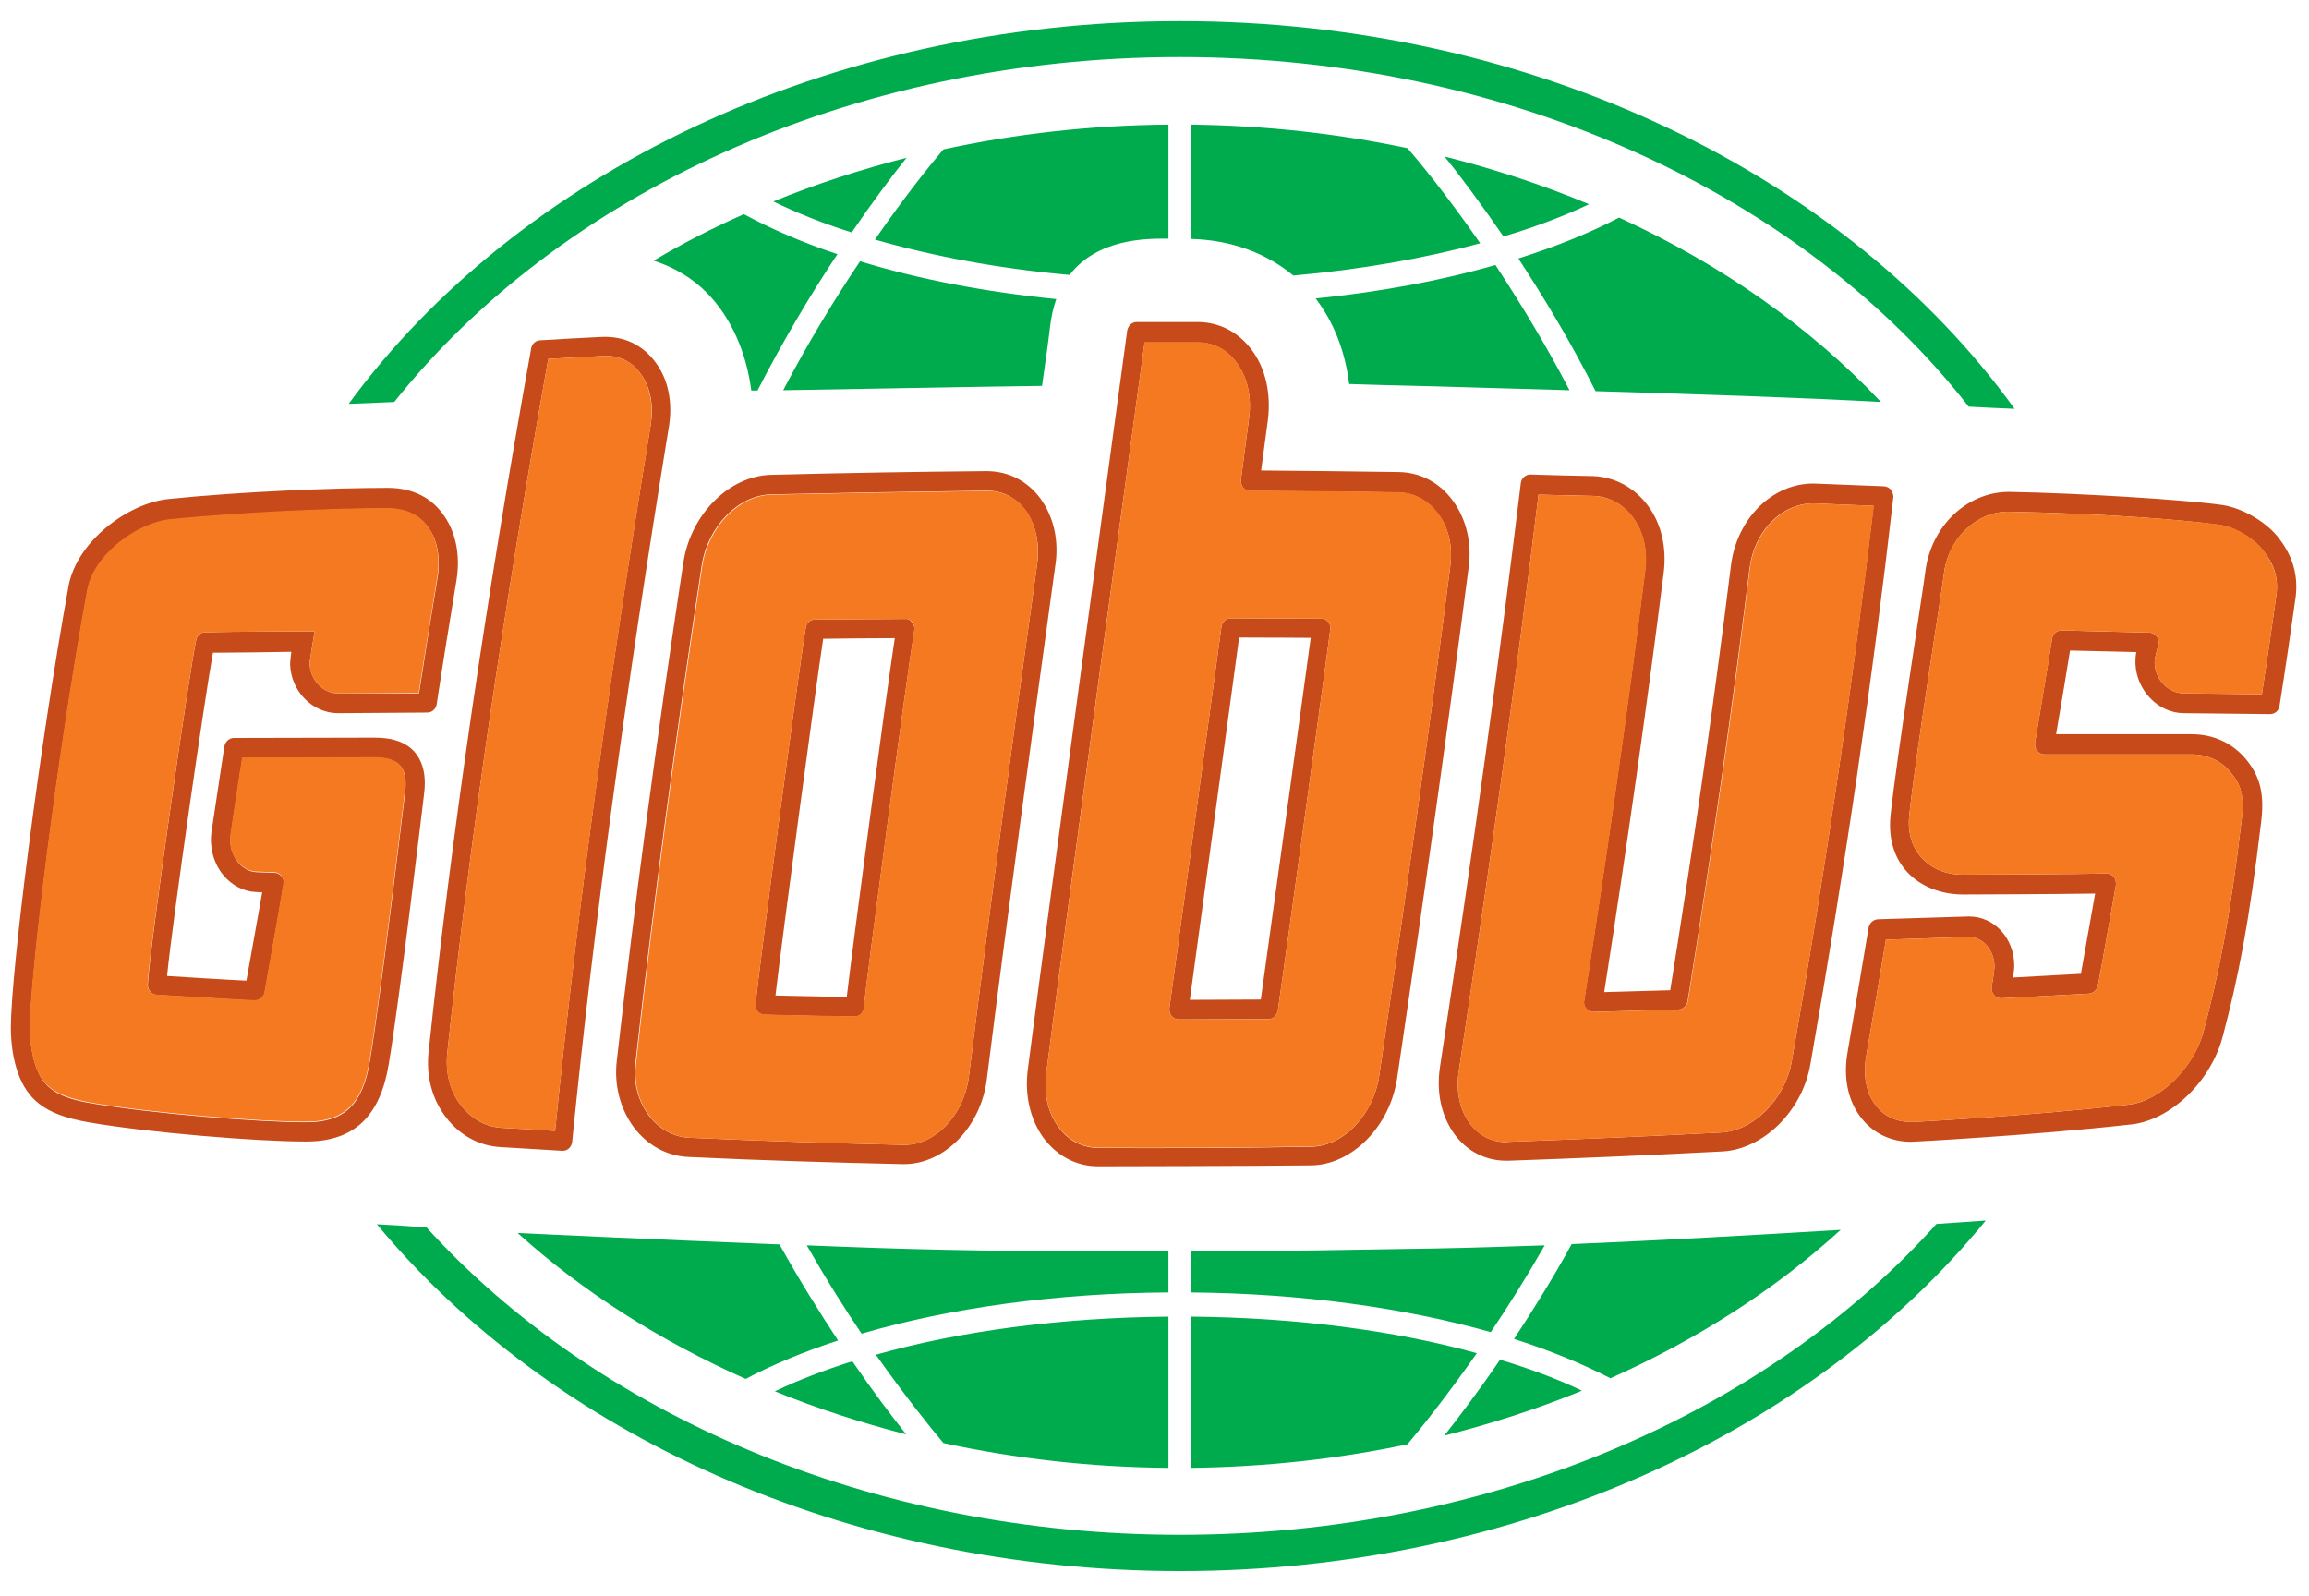
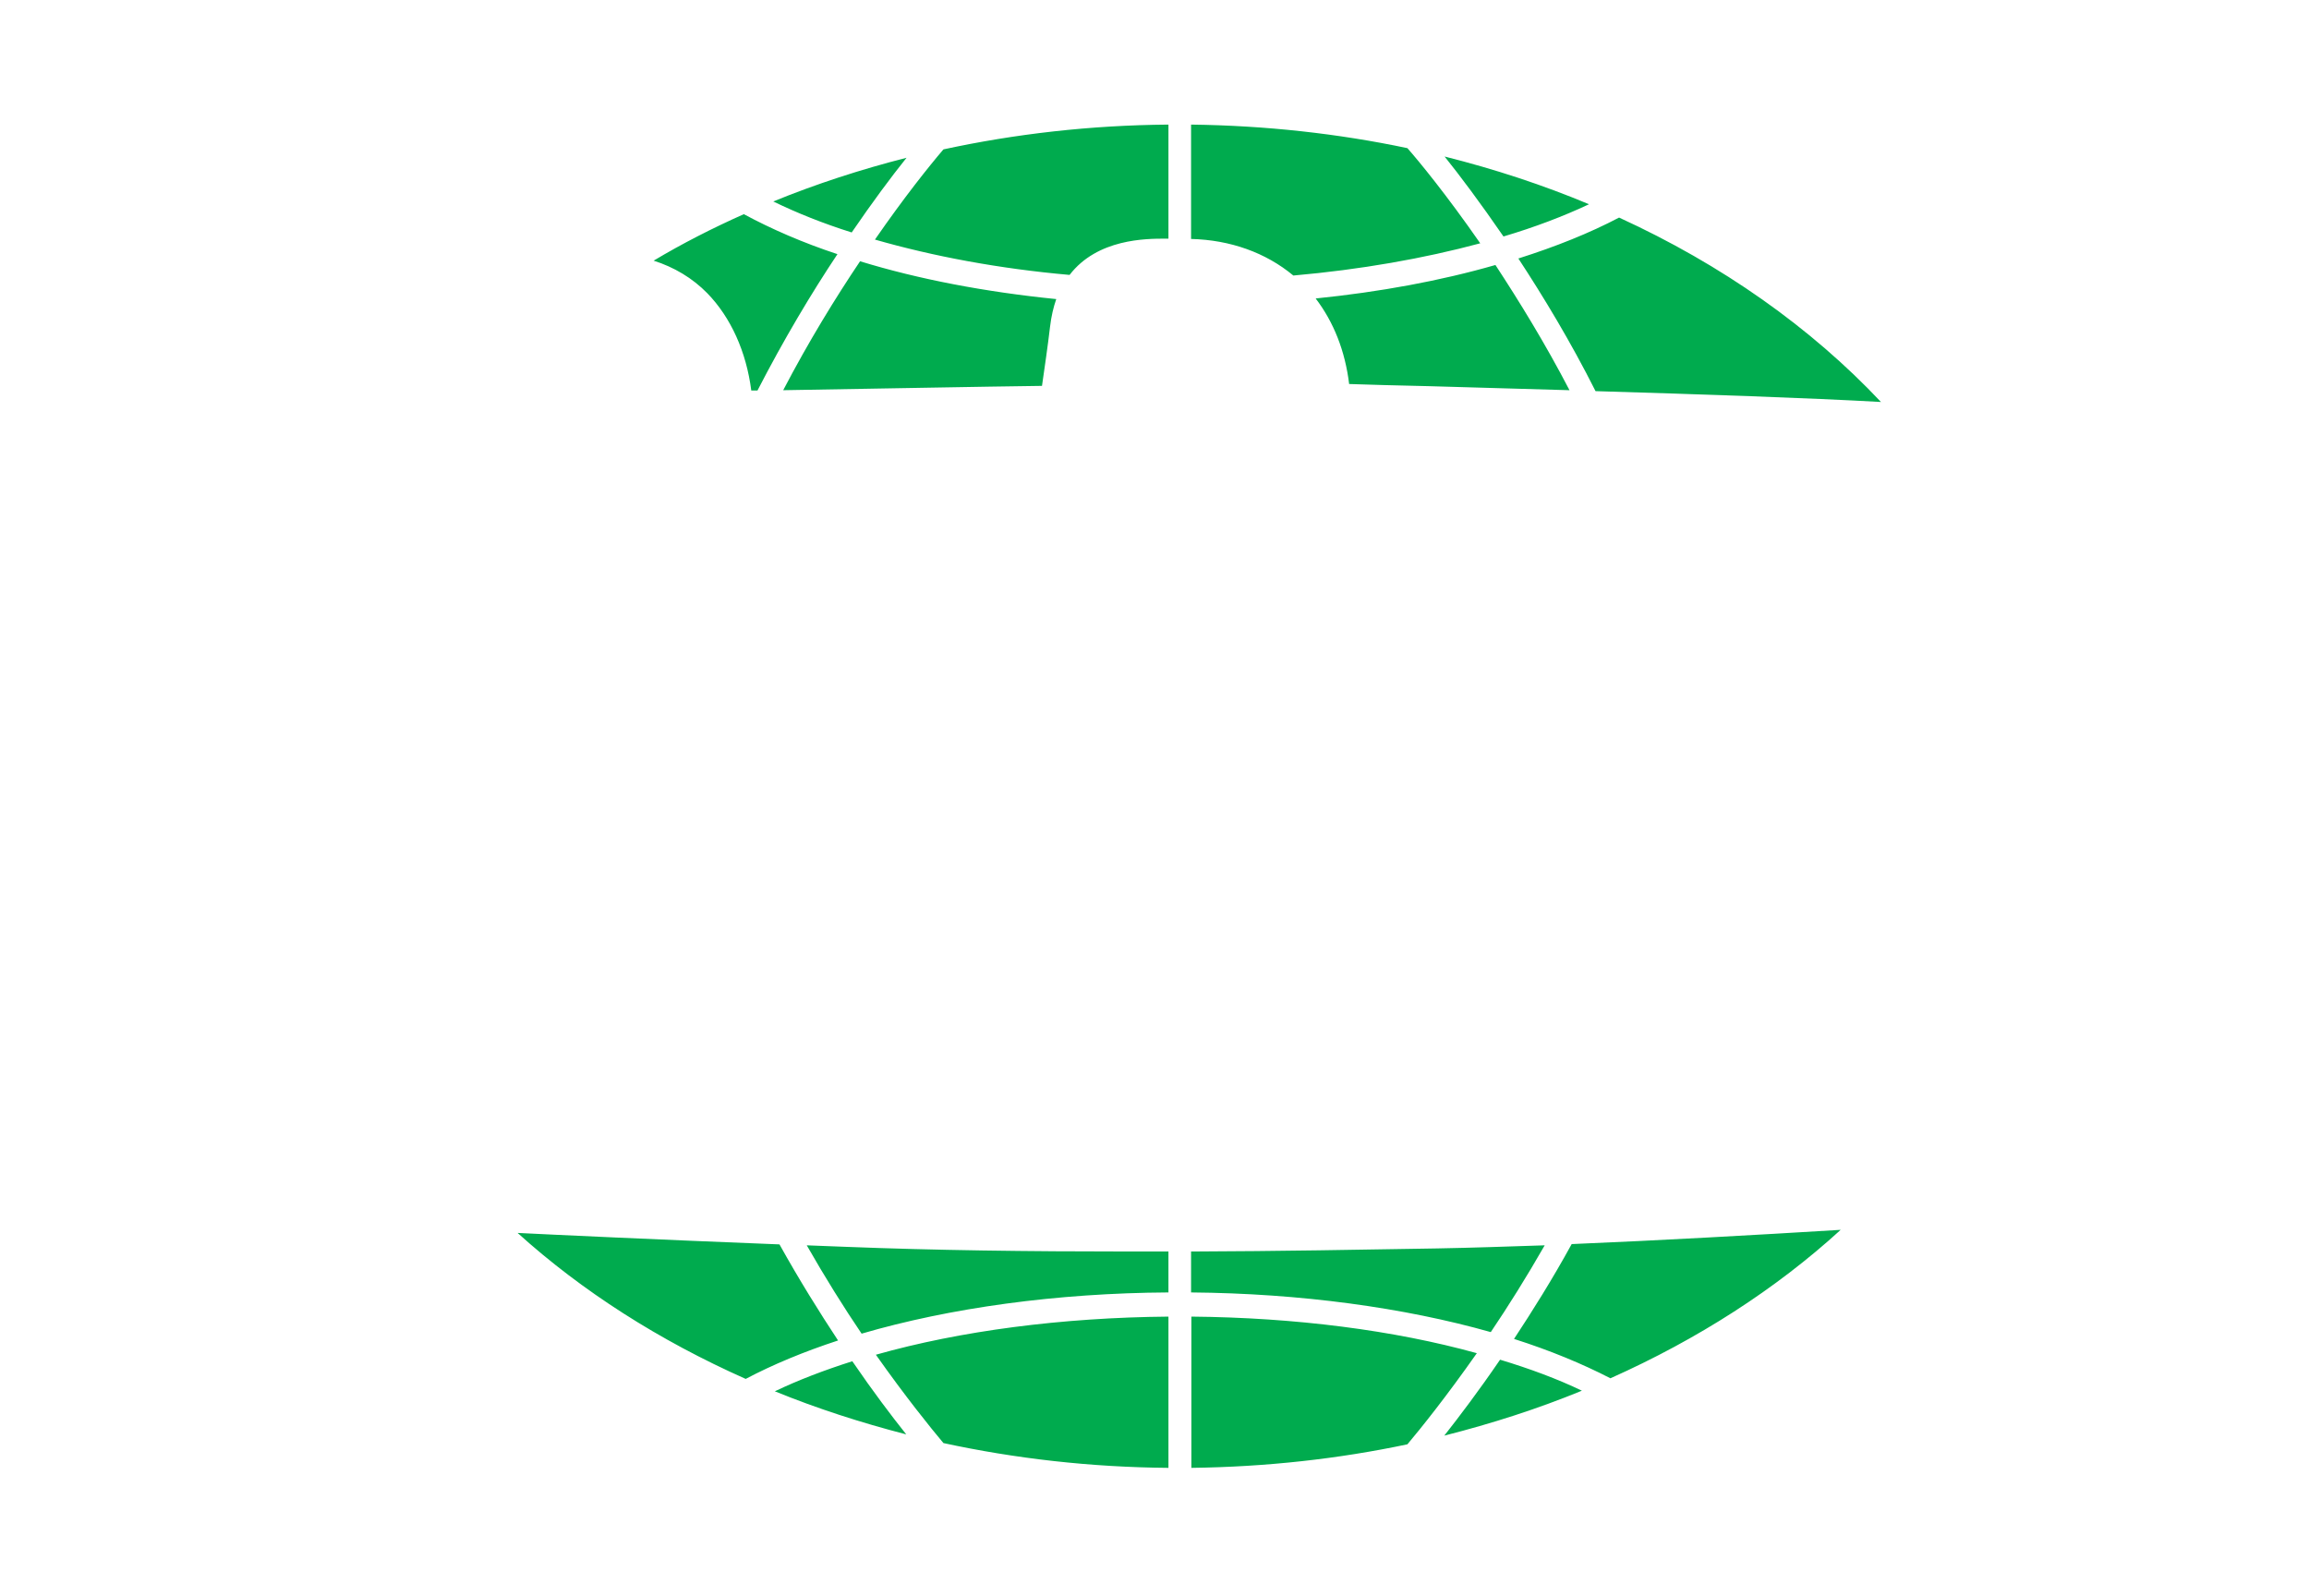
<svg xmlns="http://www.w3.org/2000/svg" version="1.1" id="layer" x="0px" y="0px" viewBox="0 0 745 515" style="enable-background:new 0 0 745 515;" xml:space="preserve">
  <style type="text/css"> .st0{fill:#C74A1B;} .st1{fill:#F47920;} .st2{fill:#00AB4E;} </style>
  <g>
-     <path class="st0" d="M211.5,116.9c-4.1-5.6-10.1-8.5-17.3-8.2c-6.7,0.3-13.3,0.7-20,1.1c-1.4,0.1-2.5,1.1-2.8,2.5 c-14.8,82.4-25.6,156.6-33.1,226.9c-0.9,7.9,1.1,15.5,5.6,21.3c4.4,5.8,10.7,9.2,17.5,9.6c6.7,0.4,13.4,0.8,20,1.2h0.2 c1.5,0,2.8-1.2,3-2.8c7-70.3,17.3-145.5,31.1-230.1C217.2,130.1,215.7,122.5,211.5,116.9 M209.9,137.4 c-13.7,83.5-23.8,157.9-30.8,227.5c-5.8-0.4-11.5-0.7-17.2-1c-5.2-0.3-9.8-2.9-13.2-7.3c-3.5-4.5-5-10.4-4.4-16.7 c7.4-69.5,18.1-142.8,32.6-224.1c5.8-0.3,18.5-1,18.5-1c4.7,0,8.6,2,11.3,5.8C209.9,124.9,211,130.8,209.9,137.4 M735.4,173.8 c-3.7-5-11.5-9.9-18.6-10.9c-12.2-1.7-45.9-3.8-68.6-4.2c-13.6,0-25.2,11.1-27,25.8c-0.4,3.8-9.1,58.9-11.2,78.4 c-1.8,17.1,10.4,25.7,23.4,25.7c0,0,30.7-0.1,42.6-0.3c-1.4,8-3.5,19.7-4.6,25.9c-7.3,0.4-14.6,0.8-21.9,1.2c0,0,0.4-2.5,0.4-3.8 c0-8.9-6.4-15.9-14.6-15.9l-29.4,0.9c-1.5,0.1-2.7,1.2-3,2.7c-2.2,13.4-4.5,26.8-6.8,40.3c-1.4,8,0.1,15.4,4.2,20.8 c3.8,5.1,9.6,8,16.3,8c0.4,0,38.8-2,71.1-5.6c12.7-1.4,25.7-13.9,29.5-28.5c4.9-18.6,8.4-35.8,12.4-69.4c1-8.7-0.3-14.3-4.9-19.9 c-4.3-5.2-10.5-8.1-17.5-8.1h-43.8c0.6-3.3,3.9-23.1,4.5-27c5.6,0.1,21.4,0.5,21.4,0.5s-0.4,1.5-0.3,3.8 c0.4,8.7,7.4,15.8,15.5,15.9c9.2,0.1,18.5,0.2,27.9,0.3c1.7,0,2.9-1.2,3.1-2.7c1.8-11.3,3.5-23.1,5.2-35.1 C741.7,184.4,738.9,178.4,735.4,173.8 M734.5,191.8c-1.5,10.9-3.1,21.7-4.7,32.2c-8.5-0.1-16.8-0.2-25.3-0.3 c-4.9-0.1-9.1-4.4-9.3-9.7c-0.1-1.9,1.2-5.8,1.2-5.8c0.2-1,0.1-2-0.5-2.8s-1.5-1.3-2.5-1.3c0,0-21.6-0.5-28.2-0.7 c-1.7,0-2.9,1.2-3.1,2.8c-0.5,3.2-4.9,29.8-5.5,33.5c-0.1,0.9,0.1,1.9,0.7,2.6c0.6,0.7,1.5,1.1,2.4,1.1h47.4 c5.1,0,9.7,2.1,12.7,5.9c3,3.6,4.4,7.1,3.5,14.9c-3.9,33.2-7.5,50.2-12.3,68.5c-3.1,11.8-14.1,22.6-24.1,23.7 c-32.1,3.7-69.4,5.6-69.4,5.6c-5.2,0.2-9.5-1.6-12.4-5.5c-3-4-4-9.5-3-15.6c2.2-12.6,4.3-25.2,6.4-37.7c8.8-0.3,17.6-0.6,26.6-0.9 c4.7,0,8.3,4.2,8.4,9.4c0,2.1-0.9,6.7-0.9,6.7c-0.1,1,0.1,1.9,0.8,2.7c0.6,0.7,1.5,1.1,2.5,1c9.4-0.5,18.7-1,28.1-1.5 c1.4-0.1,2.6-1.2,2.9-2.6c1.1-5.7,4.3-23.9,5.8-32.4c0.1-1-0.1-2-0.7-2.7c-0.6-0.7-1.6-1.1-2.5-1.1c-8.4,0.3-46.3,0.4-46.3,0.4 c-10.6,0-18.3-7.6-17.2-18.9c2-19.2,10.8-74.2,11.2-78.1c1.4-11.5,10.4-20.1,20.8-20.1c30.7,0.6,55.3,2.5,67.8,4.2 c5.1,0.6,11.4,4.4,14.3,8.2C733.6,181.8,735.2,186.2,734.5,191.8 M610.1,158c-0.5-0.6-1.3-1-2.2-1.1l-22.8-0.9 c-13.3,0-24.7,11.3-26.6,26.4c-5.4,43.6-11.8,88.4-19.6,137.1c-7.1,0.2-14.2,0.4-21.3,0.6c7.5-48.1,13.8-92.4,19.2-135.4 c1-8.1-0.8-15.9-5.2-21.7s-10.6-9.1-17.6-9.4c-6.8-0.1-13.5-0.3-20.2-0.5c-1.6,0-2.9,1.2-3.1,2.7c-6.8,56-15,115.9-26.1,188.5 c-1.2,8.1,0.4,15.6,4.5,21.4c4.1,5.7,10.1,8.8,16.9,8.8h0.8c23-0.8,46.2-1.8,69.1-3c13.2-0.8,25.6-13.1,28.2-28 c11.5-65.4,20.2-125.3,26.8-183.2C610.9,159.6,610.6,158.7,610.1,158 M578.1,342.5c-2.1,12-12.2,22.3-22.6,22.9 c-22.8,1.2-46,2.2-68.9,3l-0.6,0.1c-4.9,0-9-2.2-12-6.3c-3.1-4.4-4.3-10.4-3.3-16.7c10.8-71.5,19-130.7,25.7-185.9 c5.8,0.1,11.6,0.3,17.5,0.4c5.1,0.1,9.7,2.6,12.9,6.9c3.4,4.5,4.8,10.6,4,17.1c-5.5,44-12,89.4-19.7,138.9 c-0.2,0.9,0.1,1.9,0.7,2.5c0.6,0.7,1.5,1.1,2.3,1.1c9.2-0.3,18.4-0.5,27.5-0.8c1.4,0,2.6-1.2,2.9-2.6c8-49.7,14.5-95.4,20-139.8 c1.5-11.9,10.3-20.9,20.6-20.9l19.4,0.8C597.9,219.8,589.3,278.6,578.1,342.5 M109.1,230.1l28.8-0.2c1.5,0,2.8-1.2,3-2.7 c2-13.3,4.2-26.7,6.4-40.1c1.3-8.2-0.3-15.9-4.6-21.5c-4-5.4-10.1-8.2-17.5-8.2c-17.6,0-47.5,1.2-70.8,3.6 c-13.1,1.3-29.7,13.7-32.3,28.2C12.6,241.8,3.5,314,3.5,331.6c0,4.3,0.6,14.9,6.2,21.7c4.7,5.7,12.2,7.6,18.8,8.8 c19.5,3.4,54.6,6.2,69.7,6.2h1.2c14.9-0.2,23.2-8.1,26-24.8c3.7-22.1,10.8-82.3,11.4-87.1c0.8-5.8-0.2-10.3-2.8-13.5 c-2.7-3.3-7.1-4.9-13-4.9l-45.5,0.1c-1.5,0-2.8,1.1-3.1,2.7c0,0-2.9,19-4.2,27.9c-0.6,4.8,0.7,9.8,3.8,13.6 c2.7,3.3,6.5,5.3,10.4,5.5l2.2,0.1c-0.5,3-3.8,21.2-5.1,28.5c-5.1-0.2-22.5-1.3-25.6-1.5c1.8-18.1,12.1-89.3,14.8-104.3 c4.7,0,21.9-0.2,25.3-0.3c-0.3,2.1-0.4,3.9-0.4,3.9C93.8,222.9,100.7,230.1,109.1,230.1 M66.2,204c-1.4,0-2.6,1-2.9,2.5 c-1.8,7.4-15.1,99.8-15.6,111.1c-0.1,1.8,1.2,3.3,2.9,3.4c3.9,0.2,25.7,1.6,31.6,1.9c1.6,0,2.9-1.1,3.2-2.6 c1.6-9,5.5-30.8,6.1-35.1c0.2-0.9-0.1-1.8-0.7-2.5s-1.4-1.1-2.3-1.1l-5.8-0.2c-2.1-0.1-4.3-1.2-5.9-3.2c-1.9-2.4-2.8-5.5-2.4-8.5 c1.2-8.6,2.5-16.5,3.8-25.1l42.9-0.1c3.9,0,6.7,0.9,8.2,2.7c1.4,1.7,1.9,4.6,1.4,8.5c-0.6,4.9-7.7,65-11.4,86.9 c-2.3,13.7-8.1,19.4-20,19.5h-1.1c-14.8,0-49.4-2.8-68.6-6.1c-5.9-1-11.8-2.5-15.2-6.7c-3.5-4.2-4.7-11.8-4.7-17.5 c0-15.7,8.3-85.2,18.5-141.2c2.1-11.6,16.2-21.8,26.8-22.9c23.1-2.3,52.8-3.6,70.2-3.6c3.8,0,9.1,1,12.7,5.7 c3.2,4.2,4.3,10,3.3,16.5c-2.1,12.5-4.1,25-6,37.4l-26.2,0c-4.9,0-9-4.4-9.1-9.9c0.1-0.9,1.6-10.1,1.6-10.1S71.6,203.8,66.2,204 M292.1,199.7c-9.7,0.1-19.4,0.1-29.2,0.2c-1.4,0-2.7,1.1-2.9,2.5c-1.5,8.2-15.1,109.3-16.2,121.6c-0.1,0.8,0.2,1.7,0.7,2.4 c0.6,0.7,1.4,1,2.2,1c9.7,0.3,19.3,0.4,29,0.6l0,0c1.6,0,2.9-1.2,3-2.8c0.7-8.1,14.2-109.4,16.3-121.8c0.2-0.9-0.1-1.8-0.7-2.5 C293.8,200.1,293,199.6,292.1,199.7 M273.2,321.7c-7.7-0.2-15.3-0.3-23-0.5c2.3-19.6,12.9-98.7,15.4-115.1 c7.7-0.1,15.4-0.2,23.1-0.2C285.6,226.4,275.2,304.5,273.2,321.7 M335.8,161c-4.2-5.8-10.4-9-17.5-9c-23,0.2-46.5,0.6-69.5,1.2 c-13.5,0.3-25.9,12.7-28.3,28.2c-8.8,58-15.8,110.6-21.5,160.9c-0.9,7.8,1.1,15.4,5.4,21.3c4.5,6,10.8,9.4,17.8,9.7 c23.4,1.1,46.6,1.8,69,2.3h0.5c13,0,24.8-12,26.7-27.4c7.1-56.5,14.8-112.7,22-165.1C341.8,174.8,340.1,167,335.8,161 M334.6,182.3 c-7.3,52.3-15,108.6-22,165.1c-1.6,12.3-10.7,22-20.8,22h-0.4c-22.4-0.5-45.5-1.3-68.9-2.3c-5.2-0.2-9.9-2.8-13.3-7.4 c-3.4-4.6-4.9-10.5-4.2-16.6c5.6-50.3,12.6-102.9,21.4-160.7c2-12.6,11.8-22.7,22.5-22.9c23-0.5,46.4-0.9,69.6-1.2 c5,0,9.4,2.3,12.5,6.5C334.2,169.4,335.6,175.6,334.6,182.3 M468.8,161.6c-4.3-5.9-10.5-9.2-17.5-9.3c-14.8-0.2-29.6-0.4-44.4-0.5 c0.6-4.4,2.2-16.4,2.2-16.4c1-8.3-0.7-16.3-5-22.2s-10.4-9.2-17.4-9.3h-20c-1.5,0-2.7,1.2-3,2.7c-3.5,26-25.2,184.9-32.1,238.6 c-1,8,0.7,15.7,4.9,21.7c4.4,6,10.7,9.4,17.7,9.4c5.7,0,51.9-0.1,68.9-0.3c13.2-0.2,25.4-12.6,27.7-28.2 c9.4-63.4,16.7-115.6,23-164.3C475,175.5,473.2,167.6,468.8,161.6 M467.9,182.9c-6.2,48.7-13.5,100.8-22.9,164.2 c-1.9,12.7-11.5,22.7-21.9,22.9c-22.4,0.4-45.8,0.5-68.8,0.4c-5.2-0.1-9.8-2.5-12.9-6.9c-3.3-4.6-4.7-10.6-3.8-17.4 c6.8-53.4,28.3-210.5,31.7-235.6h17.3c5,0,9.5,2.4,12.6,6.8c3.3,4.6,4.7,10.9,3.8,17.6c0,0-1.9,14.3-2.6,19.9 c-0.1,0.9,0.2,1.8,0.7,2.5c0.6,0.7,1.4,1.1,2.2,1.1c15.9,0.1,31.9,0.2,47.8,0.5c5.1,0.1,9.6,2.5,12.8,6.8 C467.4,170.1,468.8,176.3,467.9,182.9 M426.3,199.6c0,0-20.8-0.1-29.2-0.1c-1.5,0-2.8,1.2-3,2.7c-0.7,5.5-16.8,123.1-16.8,123.1 c-0.1,0.8,0.2,1.8,0.7,2.5c0.6,0.7,1.4,1.1,2.3,1.1c9.7,0,19.3-0.1,29-0.1c1.5,0,2.7-1.2,3-2.7c1.1-7.2,15.4-110.8,16.9-123 c0.1-0.9-0.1-1.8-0.7-2.5C428,200,427.2,199.6,426.3,199.6 M406.8,322.5c-7.6,0-15.3,0.1-22.9,0.1c0,0,14.3-104.9,15.9-116.9 c7.5,0,23.1,0.1,23.1,0.1C420.2,226,409.1,305.9,406.8,322.5" />
-   </g>
+     </g>
  <g>
-     <path class="st1" d="M209.9,137.4c-13.6,83.5-23.8,157.9-30.8,227.5c-5.8-0.4-11.5-0.7-17.2-1c-5.1-0.3-9.8-2.9-13.2-7.3 c-3.5-4.5-5.1-10.4-4.4-16.7c7.4-69.5,18.1-142.8,32.6-224.1c5.8-0.3,18.5-1,18.5-1c4.7,0,8.6,2,11.3,5.8 C209.8,124.9,210.9,130.8,209.9,137.4 M734.5,191.8c-1.5,10.9-3.1,21.7-4.7,32.2c-8.5-0.1-16.8-0.2-25.3-0.3 c-4.9-0.1-9.1-4.4-9.3-9.7c-0.1-1.9,1.2-5.8,1.2-5.8c0.2-1,0.1-2-0.5-2.8s-1.5-1.3-2.5-1.3c0,0-21.6-0.5-28.2-0.7 c-1.7,0-2.9,1.2-3.1,2.8c-0.4,3.2-4.9,29.8-5.5,33.5c-0.2,0.9,0.1,1.9,0.7,2.6c0.6,0.7,1.5,1.1,2.4,1.1h47.4 c5.1,0,9.7,2.1,12.7,5.9c3,3.6,4.5,7.1,3.5,14.9c-3.9,33.2-7.5,50.2-12.3,68.5c-3,11.8-14.1,22.6-24.1,23.7 c-32.1,3.7-69.4,5.6-69.4,5.6c-5.2,0.2-9.5-1.6-12.4-5.5c-3-4-4-9.5-3-15.6c2.2-12.6,4.3-25.2,6.4-37.7c8.8-0.3,17.6-0.6,26.6-0.9 c4.7,0,8.3,4.1,8.4,9.4c0,2.1-0.9,6.7-0.9,6.7c-0.1,1,0.2,1.9,0.8,2.7c0.6,0.7,1.5,1.1,2.5,1c9.4-0.5,18.7-1,28.1-1.5 c1.4-0.1,2.6-1.2,2.9-2.6c1.1-5.7,4.3-23.9,5.8-32.4c0.1-1-0.1-2-0.7-2.7c-0.6-0.7-1.6-1.1-2.5-1.1c-8.4,0.3-46.3,0.4-46.3,0.4 c-10.6,0-18.3-7.6-17.2-18.9c2-19.2,10.8-74.2,11.2-78.1c1.4-11.5,10.3-20.1,20.8-20.1c30.6,0.6,55.3,2.5,67.8,4.1 c5.1,0.6,11.4,4.4,14.3,8.2C733.5,181.9,735.2,186.2,734.5,191.8 M578.1,342.5c-2.1,12-12.3,22.3-22.6,22.9 c-22.8,1.2-46,2.2-68.9,3l-0.6,0.1c-4.9,0-9.1-2.2-12-6.3c-3.1-4.4-4.3-10.4-3.3-16.7c10.8-71.4,19-130.7,25.7-185.9 c5.8,0.1,11.6,0.3,17.5,0.4c5.1,0.1,9.8,2.6,13,6.9c3.4,4.5,4.8,10.6,4,17.1c-5.5,44-12,89.4-19.7,138.9c-0.2,0.9,0.1,1.9,0.7,2.5 c0.6,0.7,1.4,1.1,2.3,1.1c9.2-0.3,18.4-0.5,27.5-0.8c1.4-0.1,2.6-1.2,2.9-2.6c8-49.7,14.6-95.4,20-139.8 c1.5-11.9,10.4-20.9,20.6-20.9l19.4,0.8C597.9,219.8,589.3,278.6,578.1,342.5 M66.2,204c-1.4,0-2.6,1-2.9,2.4 c-1.8,7.4-15.1,99.8-15.7,111.1c-0.1,1.8,1.2,3.3,2.9,3.4c3.9,0.2,25.7,1.6,31.6,1.8c1.6,0,2.9-1.1,3.2-2.6 c1.6-9,5.5-30.8,6.1-35.1c0.2-0.9-0.1-1.8-0.7-2.5c-0.5-0.7-1.4-1.1-2.3-1.1l-5.8-0.2c-2.1-0.1-4.3-1.2-5.9-3.2 c-2-2.4-2.8-5.5-2.4-8.5c1.2-8.6,2.5-16.5,3.8-25.1l42.9-0.1c3.9,0,6.7,0.9,8.2,2.7c1.4,1.7,1.9,4.6,1.4,8.5 c-0.6,4.9-7.7,65-11.4,86.9c-2.3,13.7-8.1,19.4-20,19.5h-1.1c-14.8,0-49.4-2.8-68.6-6.1c-5.9-1.1-11.8-2.6-15.2-6.7 c-3.5-4.2-4.7-11.8-4.7-17.5c0-15.7,8.3-85.2,18.5-141.2c2.1-11.6,16.2-21.8,26.8-22.9c23.1-2.3,52.8-3.6,70.2-3.6 c3.8,0,9.1,1,12.7,5.7c3.2,4.2,4.3,10,3.3,16.5c-2,12.5-4.1,25-6,37.4l-26.1,0.2c-4.9,0-9-4.4-9.1-9.9c0.1-0.9,1.6-10.1,1.6-10.1 S71.5,203.8,66.2,204 M292.1,199.7c-9.7,0.1-19.4,0.1-29.2,0.2c-1.4,0-2.7,1.1-2.9,2.5c-1.5,8.2-15.1,109.3-16.2,121.6 c-0.1,0.8,0.2,1.7,0.7,2.3c0.6,0.7,1.4,1,2.2,1c9.6,0.3,19.3,0.4,29,0.6l0,0c1.6,0,2.9-1.2,3-2.8c0.7-8.1,14.2-109.4,16.3-121.9 c0.1-0.9-0.1-1.8-0.7-2.5C293.8,200.1,293,199.6,292.1,199.7 M334.6,182.3c-7.3,52.3-15,108.6-22,165.1c-1.6,12.3-10.7,22-20.7,22 h-0.4c-22.4-0.5-45.5-1.3-68.9-2.3c-5.2-0.2-9.9-2.8-13.2-7.3c-3.5-4.6-4.9-10.5-4.2-16.6c5.6-50.3,12.6-102.9,21.4-160.7 c2-12.6,11.8-22.7,22.5-22.9c23-0.5,46.4-0.9,69.6-1.2c5,0,9.4,2.3,12.5,6.5C334.2,169.4,335.5,175.6,334.6,182.3 M467.9,182.9 c-6.2,48.7-13.5,100.8-22.9,164.2c-1.9,12.7-11.5,22.7-21.9,22.8c-22.4,0.4-45.8,0.5-68.8,0.4c-5.1-0.1-9.8-2.5-12.9-6.9 c-3.3-4.6-4.7-10.6-3.8-17.4c6.9-53.4,28.3-210.5,31.7-235.6h17.3c5,0,9.5,2.4,12.6,6.8c3.3,4.6,4.7,10.9,3.8,17.6 c0,0-1.9,14.3-2.6,19.9c-0.1,0.9,0.1,1.8,0.7,2.5s1.4,1.1,2.3,1.1c15.9,0.1,31.8,0.2,47.8,0.5c5.1,0.1,9.6,2.5,12.8,6.8 C467.4,170.1,468.8,176.3,467.9,182.9 M426.3,199.6c0,0-20.8-0.1-29.2-0.1c-1.5,0-2.8,1.2-3,2.7c-0.7,5.5-16.8,123.1-16.8,123.1 c-0.1,0.9,0.2,1.8,0.7,2.5s1.4,1.1,2.3,1.1c9.6,0,19.3-0.1,29-0.1c1.5,0,2.7-1.2,3-2.7c1.1-7.2,15.4-110.8,16.9-123 c0.1-0.9-0.1-1.8-0.7-2.5C428,200,427.2,199.6,426.3,199.6" />
    <path class="st2" d="M292.5,50.9c-14.9,3.8-29.3,8.5-43,14.1c7.6,3.7,16.1,7.1,25.3,10C281.5,65.2,287.6,57,292.5,50.9 M512.7,65.9 c-14.8-6.2-30.3-11.3-46.6-15.4c4.9,6.1,11.5,14.9,19,25.8C495.2,73.3,504.4,69.8,512.7,65.9 M477.6,78.5 c-10.9-15.7-19.8-26.5-23.5-30.7c-22.3-4.7-45.7-7.3-69.8-7.6v36.9c12.6,0.3,24.1,4.4,33,11.8C438.9,87,459.4,83.4,477.6,78.5 M282.3,77.3c18.8,5.4,40.1,9.4,62.8,11.4C354.1,77,369.8,77,376,77h1V40.2c-25.2,0.2-49.5,3-72.6,8 C299.7,53.7,291.7,63.7,282.3,77.3 M336.2,124.5c0.8-5.5,1.9-13.1,2.6-19.1c0.4-3.4,1.1-6.3,2-8.9c-22.9-2.3-44.4-6.4-63.3-12.2 c-8,11.9-16.6,25.9-24.8,41.6C277.3,125.5,319.1,124.7,336.2,124.5 M498.4,401.8c-12,0.4-23.7,0.8-34.7,1 c-23.8,0.4-51.1,0.9-79.4,1V417c35.3,0.3,68.8,4.9,96.7,12.8C486.6,421.5,492.5,412.1,498.4,401.8 M424.5,96.3 c5.8,7.6,9.5,16.9,10.8,27.6c6.3,0.2,15.7,0.5,25.9,0.7c13,0.4,28.7,0.8,45.2,1.3c-7.9-15.2-16.3-28.8-23.9-40.4 C464.8,90.6,445.2,94.2,424.5,96.3 M514.8,126.2c33.6,1,69.2,2.2,92.1,3.5c-22.6-24-51.3-44.3-84.5-59.5c-9.5,5-20.5,9.4-32.5,13.2 C497.9,95.6,506.7,110.1,514.8,126.2 M466,463.2c15.4-3.9,30.3-8.7,44.4-14.5c-7.9-3.8-16.8-7.1-26.4-10 C477.1,448.8,470.8,457.1,466,463.2 M242.4,126c0.6,0,1.3,0,2,0c8.5-16.5,17.4-31.4,25.8-44c-11.2-3.7-21.3-8.1-30.2-12.9 c-10.1,4.5-19.9,9.5-29.1,15c6.6,2.1,12.5,5.6,17.3,10.5C235.8,102.4,240.8,113.5,242.4,126 M488.5,432c11.6,3.7,22,8,31.1,12.7 c28.2-12.6,53.4-28.8,74.3-47.9c-27.8,1.7-58.1,3.4-86.8,4.6C500.9,412.7,494.5,422.9,488.5,432 M273.3,402.3 c-4.4-0.2-8.8-0.3-13-0.5c6,10.5,12,20.1,17.7,28.5c28.4-8.3,62.9-13.1,99-13.3v-13.2c-4.1,0-8.1,0-12.2,0 C331.2,403.8,301.3,403.4,273.3,402.3 M384.4,424.8v48.8c24.1-0.3,47.5-2.9,69.7-7.6c4.3-5.1,12.5-15.3,22.4-29.4 C449.8,429.2,417.9,425.1,384.4,424.8 M251.5,401.5c-40.5-1.6-72.5-3.1-84.5-3.7c20.8,18.8,45.7,34.7,73.6,47.1 c8.7-4.6,18.8-8.8,29.8-12.4C264.4,423.4,257.9,413,251.5,401.5 M250,448.9c13.5,5.5,27.7,10.1,42.4,13.9 c-4.7-5.9-10.7-13.8-17.4-23.6C265.9,442.1,257.5,445.3,250,448.9 M304.4,465.6c23.1,5,47.5,7.8,72.6,8v-48.8 c-34.4,0.3-67.2,4.6-94.4,12.3C292.2,450.7,300.2,460.6,304.4,465.6" />
-     <path class="st2" d="M380.7,18.4c107.3,0,201.6,45.1,254.5,112.8c5.1,0.3,10,0.5,14.8,0.7C596.2,57.2,495.6,6.8,380.7,6.8 c-114.1,0-214.1,49.7-268.2,123.5c5.3-0.2,10.3-0.4,14.7-0.6C180.4,62.9,274.1,18.4,380.7,18.4 M380.7,495.2 c-100,0-188.6-39.2-243.1-99.2c-5.5-0.4-10.8-0.7-16-1c55.8,67.3,151.1,111.9,259.1,111.9c108.6,0,204.4-45,260-113.1 c-5.1,0.4-10.4,0.7-15.9,1.1C570.4,455.6,481.3,495.2,380.7,495.2" />
  </g>
</svg>